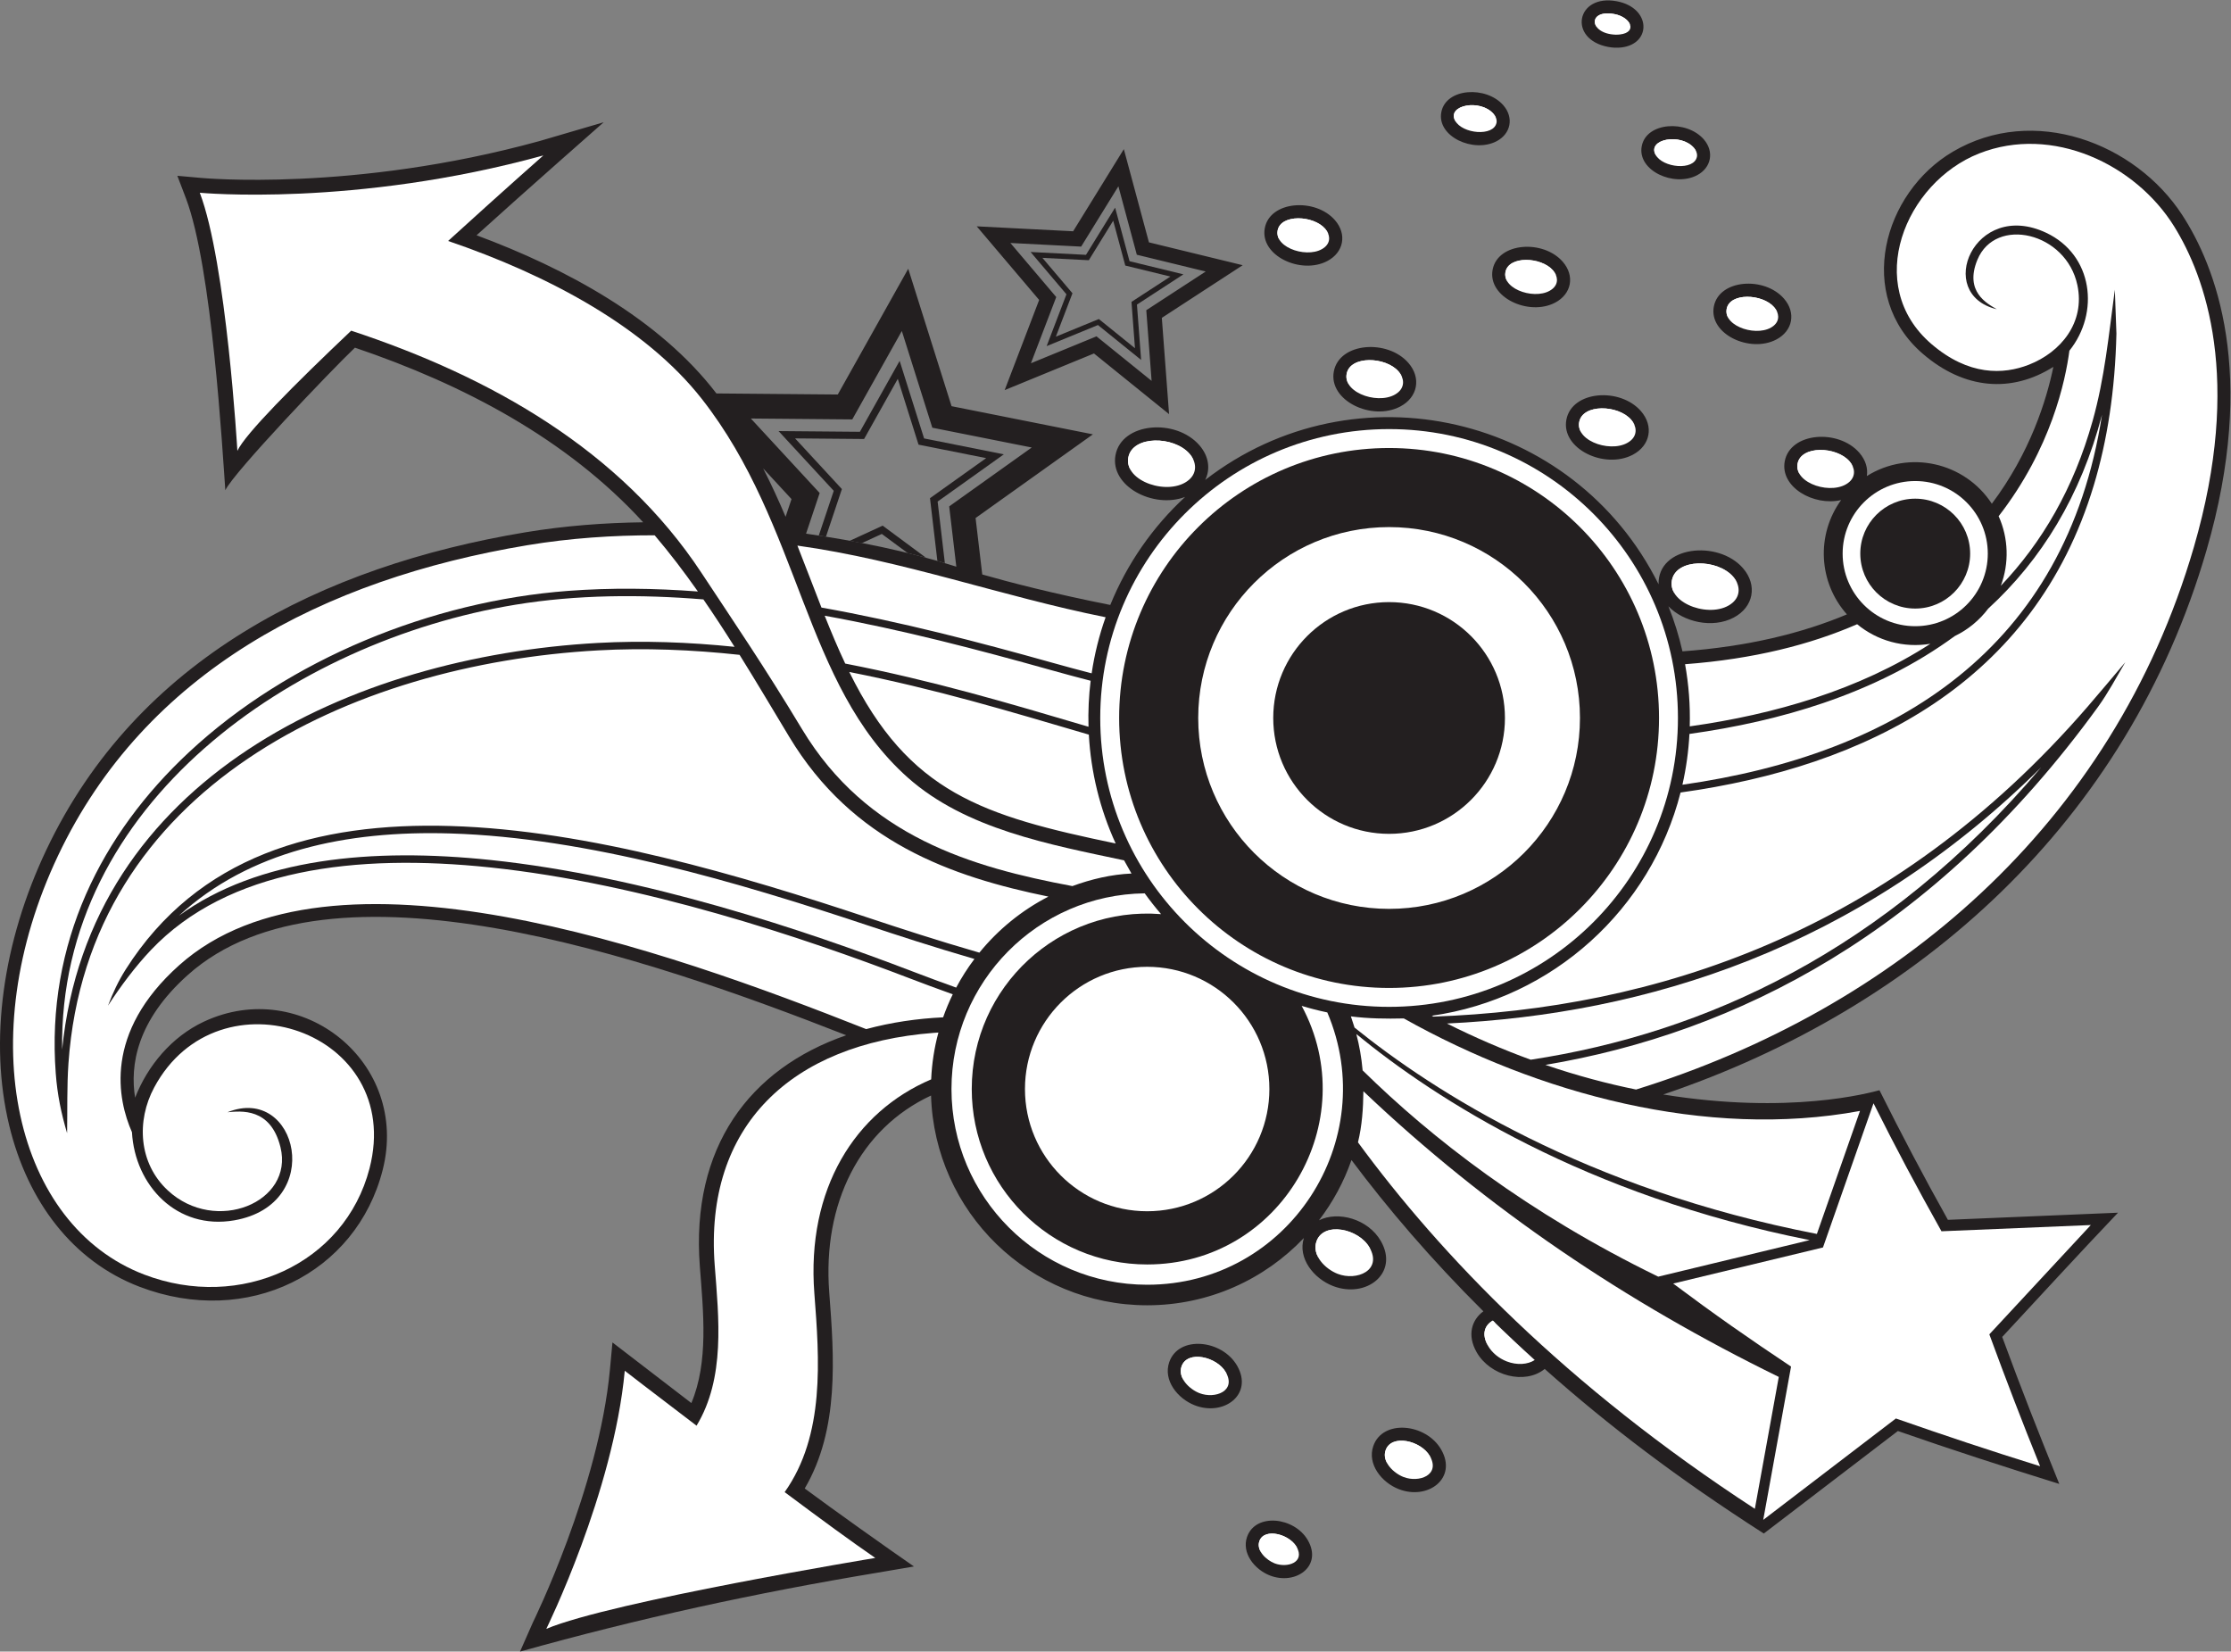
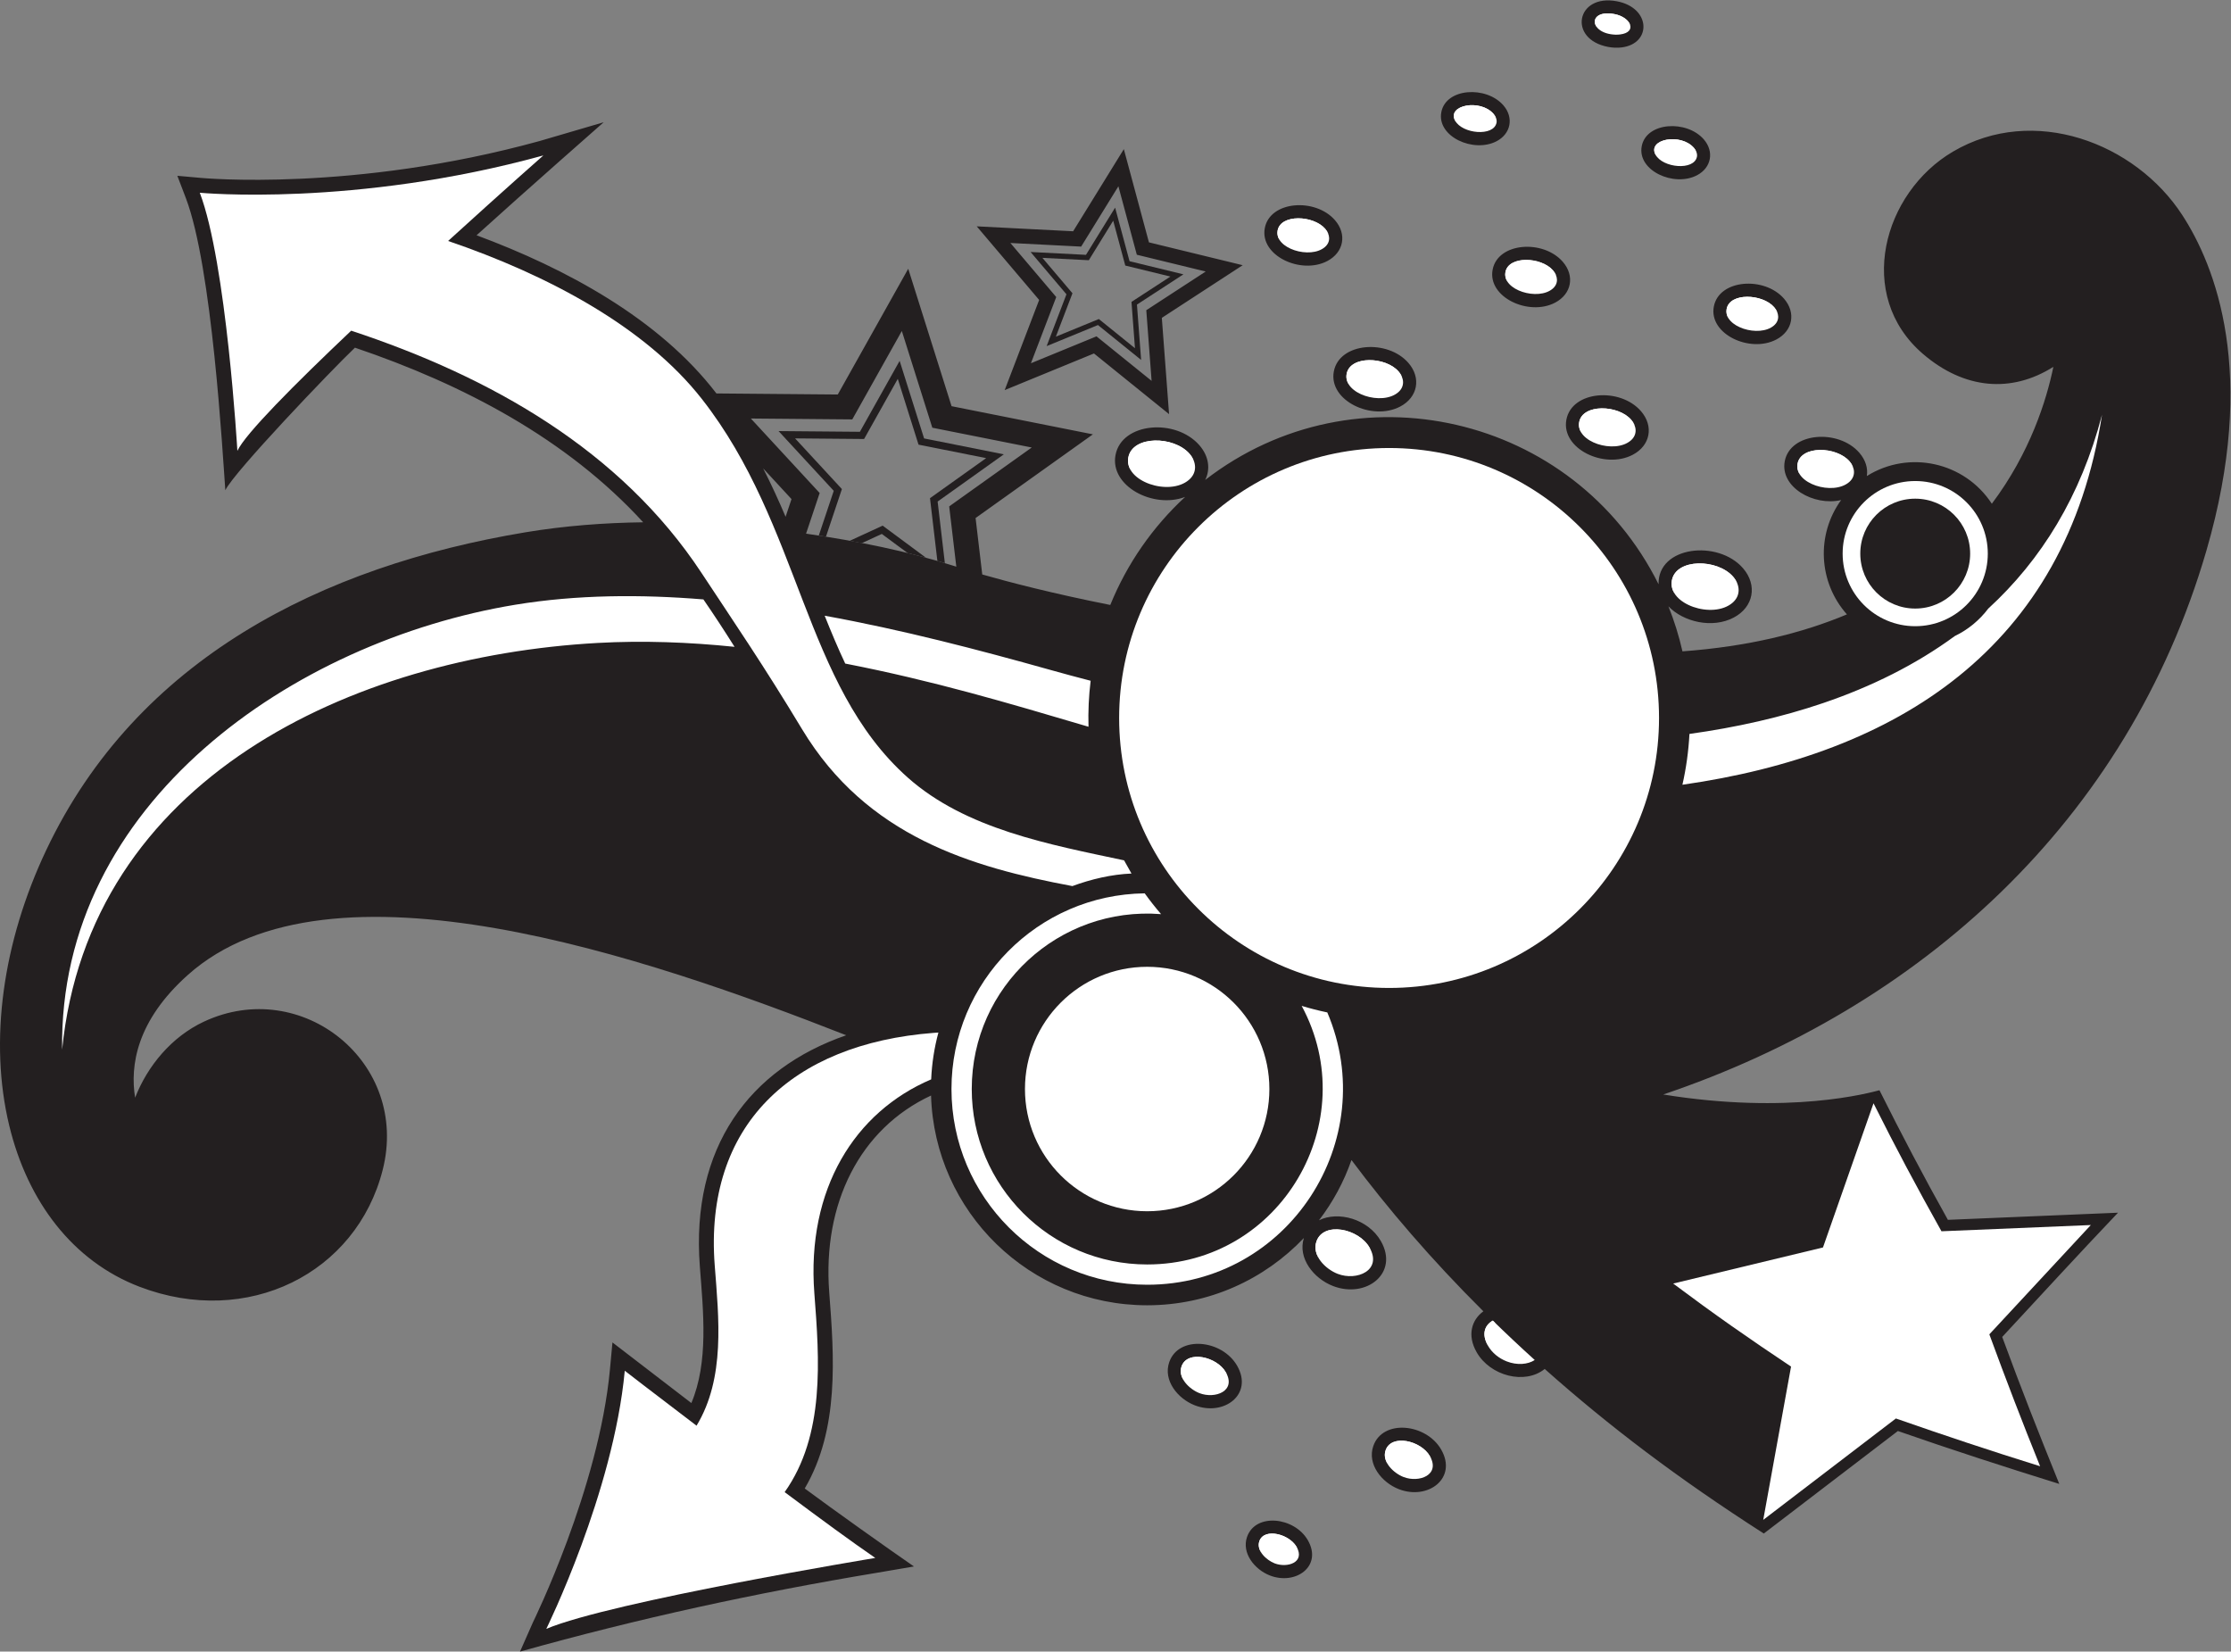
<svg xmlns="http://www.w3.org/2000/svg" viewBox="0 0 796.333 589.467" height="589.467" width="796.333" xml:space="preserve" id="svg2" version="1.1">
  <rect x="0" y="0" width="796.333" height="589.467" fill="#808080" stroke="none" />
  <defs id="defs6" />
  <g transform="matrix(1.333,0,0,-1.333,0,589.467)" id="g10">
    <g transform="scale(0.1)" id="g12">
      <path id="path14" style="fill:#231f20;fill-opacity:1;fill-rule:nonzero;stroke:none" d="m 4342.29,4295.14 c 80.9,9.92 78.87,106.29 -12.9,123.59 -108.85,20.5 -131.9,-101.77 -23.1,-122.27 11.95,-2.26 24.28,-2.75 36,-1.32 z m -1794.26,-960.57 378.45,-75.38 -314.14,-224.05 17.85,-151.15 c 73.95,-21.16 189.2,-51.02 342.84,-81.64 44.99,110.85 113.94,209.42 200.44,289.29 -85.22,-32.52 -202.11,29 -186.44,112.13 16.49,87.44 161.31,99.24 224.75,26.02 25.39,-29.31 29.77,-64.17 15.4,-92.73 401.59,310.85 987.94,175.38 1213.99,-279.3 -2.47,102.46 159.34,120.05 226.13,42.95 39.33,-45.41 28.27,-104.15 -24.92,-132.12 -57.31,-30.14 -134.68,-11.68 -174.74,30.03 15.5,-38.77 28.12,-79 37.5,-120.46 175.64,12.81 320.68,48.71 440.4,98.97 -76.29,85.69 -82.9,213.09 -15.5,306.13 -73.33,-17.03 -164.04,34.49 -150.98,103.83 14.71,77.99 143.93,87.21 199.8,22.72 16.88,-19.49 23.28,-41.72 20.01,-62.27 113,70.66 261.86,37.49 334.69,-74.16 102.76,136.67 146.42,277.36 164.8,366.55 -112.44,-71.04 -238.69,-60.36 -349.24,34.59 -182.45,156.72 -106.69,431.48 80.08,541.47 216.21,127.33 488.41,23.79 614.14,-169.43 88.22,-135.56 203.26,-423 64.73,-899.02 -211.16,-725.55 -768.66,-1224.51 -1454.38,-1455.88 339.49,-54.92 552.5,4.59 578.99,11.39 59.76,-119.55 116.83,-228.23 183.24,-347 l 455.51,19.13 C 5567.22,1065.7 5464.27,953.398 5361.34,842.539 c 53.8,-146.309 94.75,-249.59 152.84,-393.555 -143.76,44.766 -288.83,91.621 -432.17,141.68 L 4722.99,316.191 c -230.53,147.852 -414.14,287.168 -586.69,440.606 -53.12,-42.988 -145.92,-18.672 -182.15,44.609 -26.33,45.977 -13.35,86.797 17.88,109.766 -141.03,140.178 -257.44,277.028 -353.19,405.018 -20.38,-58.65 -49.96,-113.01 -86.98,-161.37 51.12,25.55 131.73,3.72 165.71,-55.64 49.43,-86.33 -39.7,-154.746 -128.41,-120.196 -51.36,19.961 -94.78,74.276 -77.77,128.416 -105.48,-110.916 -254.46,-180.095 -419.58,-180.095 -313.9,0 -569.52,249.945 -578.72,561.625 -190.54,-88.68 -290.89,-288.89 -272.64,-526.977 13.28,-173.183 27.28,-366.836 -65.61,-525.156 72.21,-53.789 226.61,-163.477 292.48,-208.809 l -97.16,-16.562 C 2024.9,157.441 1709.67,88.945 1392.45,0 l 34.62,78.457 c 0.5,1.035 176.5,357.988 206.19,677.148 l 6.72,72.208 211.28,-162.305 c 46.28,109.805 32.1,243.359 22.72,365.742 -24.43,318.5 132.23,529.12 391.92,619.04 C 1732.73,1859.43 883.098,2151.13 503.035,1811.8 365.563,1689.04 347.906,1569 361.809,1483.09 c 33.019,84.74 97.328,162.98 184.222,203.63 C 807.809,1809.14 1097.95,1577.58 1024.7,1289.59 954.27,1012.7 662.73,866.348 373.652,976.875 195.023,1045.18 73.883,1204.88 24.73,1408.5 c -54.578,226.11 -17.648,491.38 99.293,737.96 242.641,511.68 738.149,759.65 1282.087,850.31 106.28,17.71 213.03,25.65 316.19,26.92 -205.09,224.05 -481.82,369.16 -771.89,467.56 -63.586,-60.46 -324.82,-334.16 -347.047,-381.72 -7.347,99.99 -35.293,597.79 -105.73,782.31 l -22.746,59.58 63.527,-5.68 c 1.188,-0.1 407.137,-38.69 906.056,98.63 l 171.99,50.4 c -0.23,-0.2 -208.02,-182.75 -340.33,-302.59 239.08,-88.76 488.99,-223.36 642.25,-423.49 l 324.96,-2.85 188.68,336.7 116.01,-367.97 z M 3745.65,434.961 c 77.91,-30.234 157.51,29.023 113.53,105.84 -40.24,70.293 -156.57,82.265 -181.82,9.804 -16.92,-48.554 22.27,-97.753 68.29,-115.644 z m -546.44,224.531 c 77.98,-30.195 157.51,29.024 113.52,105.84 -40.24,70.293 -156.58,82.246 -181.81,9.805 -16.92,-48.555 22.27,-97.754 68.29,-115.645 z M 3400.57,203.77 c 68.93,-26.622 141.27,24.941 101.56,94.296 -35.79,62.5 -140.14,74.258 -162.84,9.141 -15.15,-43.437 20.15,-87.441 61.28,-103.437 z m 370.84,3246.52 c -55.86,64.49 -185.09,55.26 -199.79,-22.72 -14.73,-78.13 102.3,-133.66 177.77,-93.96 47.06,24.75 56.82,76.51 22.02,116.68 z m 622.7,-129.1 c -55.86,64.49 -185.08,55.27 -199.79,-22.72 -14.72,-78.13 102.31,-133.66 177.78,-93.96 47.06,24.74 56.82,76.51 22.01,116.68 z m 382.99,301.23 c -52.37,60.44 -174.12,52.25 -187.96,-21.17 -13.91,-73.75 96.84,-125.26 167.32,-88.19 44.15,23.22 53.29,71.67 20.64,109.36 z m -592.33,98.72 c -52.37,60.45 -174.13,52.25 -187.96,-21.16 -13.91,-73.76 96.83,-125.27 167.32,-88.2 44.15,23.22 53.28,71.68 20.64,109.36 z m -610.05,111.38 c -52.36,60.44 -174.12,52.25 -187.96,-21.16 -13.91,-73.76 96.83,-125.27 167.32,-88.2 44.15,23.22 53.28,71.68 20.64,109.36 z m 450.97,307.5 c -45.72,52.8 -153.96,46.93 -166.26,-18.31 -12.32,-65.36 86.37,-110.14 148.17,-77.64 38.26,20.13 46.4,63.28 18.09,95.95 z m 536.65,-91.13 c -45.73,52.79 -153.97,46.93 -166.27,-18.31 -12.32,-65.36 86.37,-110.13 148.17,-77.63 38.27,20.12 46.4,63.27 18.1,95.94 z M 2103.6,3038.48 l 15.83,47.36 -75.92,82.18 c 21.92,-42.93 41.69,-86.25 60.09,-129.54 z m 917.74,939.74 55.19,-205 251.04,-61.17 -216.52,-140.98 19.41,-257.79 -201.1,162.45 -239.12,-98.1 92.33,241.41 -167.17,197.07 258.15,-13.22 135.79,219.91 12,-44.58 z m 19.68,-226.72 -46.27,171.83 -99.71,-161.48 -189.51,9.7 122.79,-144.75 -67.79,-177.25 175.57,72.03 147.58,-119.22 -14.25,189.19 159.11,103.6 -184.46,44.94 -3.06,11.41 z m -480.28,-846.59 -19.06,161.38 221.05,157.65 -266.23,53.02 -81.64,258.98 -132.68,-236.76 -271.61,2.39 184.28,-199.46 -36.42,-108.82 c 135.83,-19.75 271.46,-46.56 402.31,-88.38 v 0" />
      <path id="path16" style="fill:#ffffff;fill-opacity:1;fill-rule:evenodd;stroke:none" d="m 4338.05,4329.87 c 47.48,5.81 28.83,46.26 -15.09,54.54 -72.36,13.63 -68.61,-52.54 2.76,-55.13 3.79,-0.14 7.92,0.05 12.33,0.59 z M 3581.74,1011.52 c 51.48,-20.036 120.36,9.38 85.48,70.3 -29.41,51.36 -123.39,70.31 -142.09,16.5 -13.08,-37.62 24.03,-74.14 56.61,-86.8 z M 4034.5,777.051 c 27.88,-10.84 56.68,-8.36 75.1,3.711 -39.01,35.293 -76.41,70.488 -112.28,105.508 -21.34,-12.051 -31.07,-35.606 -12.82,-67.5 10.79,-18.868 29.27,-33.653 50,-41.719 z M 3758.23,467.5 c 41.68,-16.172 99.52,5.43 70.6,55.938 -23.83,41.601 -103.03,60.175 -118.52,15.683 -10.78,-30.937 21.49,-61.348 47.92,-71.621 z m -546.44,224.531 c 41.68,-16.133 99.53,5.41 70.59,55.938 -23.83,41.621 -103.02,60.156 -118.51,15.683 -10.78,-30.937 21.47,-61.347 47.92,-71.621 z m 201.36,-455.722 c 33.78,-13.047 82.67,2.382 58.63,44.394 -19.42,33.926 -86.73,51.797 -99.55,15.02 -8.92,-25.606 19.25,-50.996 40.92,-59.414 z M 3185.39,3206.96 c -42.11,48.59 -152.86,49.7 -164.04,-9.61 -12.19,-64.71 110.4,-105.01 162.51,-59.87 22.5,19.49 20.1,48.03 1.53,69.48 z m 559.63,220.5 c -34.7,40.06 -129.77,43.15 -139.08,-6.32 -10.15,-53.86 95.28,-86.44 138.21,-49.23 18.17,15.74 15.8,38.32 0.87,55.55 z m 895.9,-549.57 c -42.11,48.59 -152.87,49.7 -164.06,-9.61 -12.18,-64.71 110.41,-105.01 162.52,-59.88 22.51,19.49 20.1,48.04 1.54,69.49 z m -273.19,420.47 c -34.7,40.05 -129.78,43.15 -139.09,-6.32 -10.13,-53.86 95.3,-86.44 138.22,-49.24 18.17,15.75 15.81,38.33 0.87,55.56 z m 584.74,-111.38 c -34.7,40.06 -129.77,43.15 -139.09,-6.32 -10.14,-53.86 95.29,-86.44 138.22,-49.23 18.17,15.74 15.8,38.32 0.87,55.55 z m -201.76,412.61 c -31.26,36.1 -118.83,39.91 -127.25,-4.76 -9.12,-48.42 87.88,-77.83 126.7,-44.2 16.12,13.97 13.75,33.73 0.55,48.96 z m -592.33,98.72 c -31.26,36.1 -118.84,39.91 -127.25,-4.76 -9.13,-48.42 87.87,-77.83 126.69,-44.2 16.13,13.97 13.76,33.73 0.56,48.96 z m -610.05,111.38 c -31.26,36.1 -118.84,39.9 -127.26,-4.76 -9.13,-48.42 87.89,-77.83 126.7,-44.2 16.12,13.97 13.75,33.73 0.56,48.96 z m 450.98,307.49 c -35.47,40.96 -124.92,23.74 -103.11,-17.74 18.97,-36.08 103.92,-43.72 111.1,-5.67 1.49,7.94 -2.38,16.93 -7.99,23.41 z m 536.65,-91.13 c -35.47,40.96 -124.92,23.74 -103.12,-17.75 18.97,-36.08 103.92,-43.71 111.1,-5.66 1.49,7.94 -2.37,16.93 -7.98,23.41 v 0" />
-       <path id="path18" style="fill:#ffffff;fill-opacity:1;fill-rule:evenodd;stroke:none" d="m 3874.43,1681.7 c 77.09,-38.61 152.13,-70.57 224.49,-96.93 465.33,70.97 948.47,289.78 1366.52,782.63 C 4974.35,1880.29 4405.61,1706.95 3874.43,1681.7 Z M 479.145,1970.45 c 212.828,154.22 517.48,182.38 835.325,149 411.46,-43.2 844.99,-189.45 1128.24,-298 36.21,-13.89 75.55,-28.56 117.67,-43.56 14.3,26.88 30.67,52.5 48.88,76.64 -110.23,32.05 -207.71,63.89 -289.28,91.04 -341.91,113.84 -747.33,234.02 -1113.64,245 -280.817,8.41 -538.735,-47.48 -727.195,-220.12 v 0" />
-       <path id="path20" style="fill:#ffffff;fill-opacity:1;fill-rule:evenodd;stroke:none" d="m 4380.91,1504.92 c 690.74,214.26 1276.39,705.84 1493.66,1452.33 131.19,450.75 30.06,725.04 -52.68,858.45 -103.73,167.22 -326.66,272.47 -522,195.66 -198.35,-78 -311.59,-352.68 -128.07,-510.32 99.51,-85.47 192.57,-82.22 261.08,-55.37 85.58,33.54 150.82,112.97 129.79,212.85 -29.88,141.89 -219.28,185.52 -267.78,68.04 -35.19,-85.26 25.81,-117.29 51.96,-132.42 -168.23,40.04 -60.39,295.25 132.09,204.75 125.68,-59.09 144,-213.99 62.3,-315.77 -10.56,-79.69 -48.23,-261.3 -189.46,-443.08 26.34,-58.59 28.5,-125.94 5.8,-186.32 110.27,115.57 195.17,260.7 245.78,441.16 32.5,115.9 43.12,229.37 59.53,351.6 l 4.26,-117.56 c -3.49,-152.02 -24.6,-287.03 -60.69,-406.6 -159.53,-528.63 -609.34,-752.88 -1106.42,-822.12 -79.65,-312.25 -341.78,-551.59 -666.08,-597.72 l 4.42,-2.32 c 587.57,20.8 1224.93,220.84 1752,830.28 33.86,39.15 67.04,78.99 100.49,118.52 -23.73,-39.96 -45.75,-81.92 -73.04,-119.53 -440.45,-607.18 -969.31,-872.48 -1479.64,-958.55 85.26,-29.1 166.51,-50.49 242.7,-65.96 z M 2960.52,2769.47 c -279.47,55.98 -542.16,152.36 -825.31,191.81 22.27,-56.11 43.12,-111.73 64.42,-165.89 212.98,-37.95 422.02,-92.68 618.07,-147.66 33.85,-9.49 69.05,-19 105.44,-28.43 7.57,50.97 20.01,101.31 37.38,150.17 z m -686.41,-146.5 c 159.71,-324.13 357.08,-385.17 713.34,-459.22 -42.32,92.03 -66.34,191.24 -71.86,291.44 -216.35,63.49 -406.12,121.02 -641.48,167.78 z M 353.359,1390.63 c -38.218,86.85 -76.793,265.68 126.442,447.14 405.203,361.8 1303.049,41.37 1839.599,-171.05 67.1,18.1 136.6,28.28 206,31.52 7.44,21.15 16.08,41.74 25.82,61.7 -41.33,14.75 -79.99,29.16 -115.62,42.81 -282.24,108.19 -714.08,253.91 -1123.16,296.86 -359.842,37.79 -702.081,-3.89 -908.202,-221.06 -42.043,-44.29 -81.949,-97.83 -115.058,-149.06 12.679,33.75 28.101,66.55 47.422,96.99 192.644,303.56 510.847,394.79 870.288,384.02 368.88,-11.05 776.06,-131.73 1119.34,-246.03 83.26,-27.71 183.13,-60.33 296.27,-93.04 50.37,61.91 113.28,113.24 184.88,150.05 -260.53,53.42 -524.22,146.02 -693.91,427.6 -43.39,72.01 -87.3,146.22 -133.09,219.68 -126.95,13.77 -253.93,18.93 -379.1,11.97 C 940.793,2644.01 234.867,2313.44 183.313,1575.27 c -4.348,-62.24 -2.594,-124.8 -3.645,-187.18 -16.059,54.18 -26.113,103.34 -30.391,160.11 -26.269,348.62 122.282,641.39 356.875,860.04 267.164,249 649.508,404.3 1015.118,431.84 114.67,8.64 230.97,7.21 347.47,-1.65 -36.77,52.25 -75.17,102.82 -115.74,150.48 -110.83,0.05 -226.32,-7.45 -341.15,-26.6 C 864.773,2871.14 388.617,2622.93 155.605,2131.56 -77.406,1640.21 41.641,1141.25 386.094,1009.55 c 257.125,-98.32 537.011,28.22 603.359,284.08 95.327,367.64 -404.39,537.19 -576.473,217.07 -48.152,-89.55 -42.058,-203.32 36.633,-276.11 127.59,-118.03 337.668,-31.74 301.45,115.82 -26.278,107.07 -106.52,96.8 -141.887,93.77 187.488,75.39 263.812,-246.82 18.012,-289.49 -153.583,-26.68 -265.954,93.51 -273.829,235.94 z M 5169.04,2698.42 c -71.41,-11.94 -142.37,8.08 -196.14,52.37 -124.61,-54.27 -276.24,-93.18 -460.75,-107.06 9.79,-54.2 14.12,-110.02 12.52,-166.42 227.71,32.08 454.24,98.02 644.37,221.11 v 0" />
      <path id="path22" style="fill:#ffffff;fill-opacity:1;fill-rule:evenodd;stroke:none" d="m 1966.91,2690.25 c -27.01,42.89 -54.73,85.4 -83.4,126.97 -167.28,13.71 -338.65,12.92 -503.59,-14.23 -593.002,-97.6 -1223.611,-531.14 -1213.529,-1191.27 71.898,726.58 776.886,1052.41 1433.799,1088.94 121.19,6.73 243.97,2.22 366.72,-10.41 z m 3357.11,102.42 c -23.46,-31.13 -54.18,-56.5 -89.64,-73.56 -104.42,-76.61 -223.16,-135.32 -351.61,-179.11 -113.18,-38.58 -233.88,-65.54 -358.91,-82.95 -2.45,-46.5 -8.82,-91.97 -18.82,-136.05 573.01,81.77 1026.76,364.23 1123.55,990.64 -56.8,-217.76 -162.38,-388.49 -304.57,-518.97 z m -3115.75,-19.12 c 17.53,-43.94 35.52,-86.81 54.99,-128.1 236.14,-46 434.71,-105.12 651.45,-169.18 -1.2,41.09 0.7,82.27 5.72,123.12 -37.33,9.65 -73.43,19.4 -108.13,29.13 -191.76,53.77 -395.97,107.3 -604.03,145.03 v 0" />
      <path id="path24" style="fill:#ffffff;fill-opacity:1;fill-rule:nonzero;stroke:none" d="m 1865.18,604.902 c 77.32,127.774 59.52,287.578 48.64,429.318 -28.68,373.67 205.34,593.16 586.39,622.44 4.15,0.31 8.34,0.61 12.56,0.86 -10.87,-40.23 -17.48,-82.21 -19.37,-125.39 -204.18,-86.99 -334.27,-293.11 -312.79,-573.146 13.55,-176.64 28.85,-379.238 -79.52,-531.953 100.66,-75.234 176.9,-130.957 242.66,-176.23 0,0 -706.24,-116.446 -880.9,-189.844 0,0 179.72,364.512 210.1,691.055 0,0 67.35,-52.285 192.23,-147.11 z M 2871.5,2049.67 c -269.65,50.47 -550.52,132.5 -723.81,420.04 -102.56,170.19 -182.05,286.21 -269.51,418.84 -216.17,327.81 -563.23,524.52 -937.77,648.2 C 787.371,3391.86 656.879,3260.49 635.621,3215 c 0,0 -29.137,503.73 -100.644,691.05 0,0 414.117,-39.35 919.963,99.88 0,0 -93.88,-82.45 -255.03,-228.99 266.63,-90.92 527.75,-229.71 679.11,-422.6 267.07,-340.36 271.97,-765.73 551.84,-1014.25 155.25,-137.86 378.65,-178.88 579.1,-221.5 4.02,-7.46 15.59,-28 19.83,-35.31 -53.54,-2.23 -108.14,-15.12 -158.29,-33.61 v 0" />
-       <path id="path26" style="fill:#ffffff;fill-opacity:1;fill-rule:evenodd;stroke:none" d="M 3636.29,1363.5 C 3856.55,1063.38 4190.92,713.359 4699,382.324 l 64.09,353.145 c -408.94,200.097 -779.95,449.241 -1112.31,764.861 -0.49,-45.8 -3.64,-92.42 -14.49,-136.83 z m -9.25,307.36 c 211.68,-171.09 619.02,-432.6 1238.05,-552.54 l 115.43,329.3 c -412.26,-76.21 -861.91,46.07 -1221.54,247.69 -47.57,-1.17 -94.32,-0.52 -141.69,5.47 l 9.75,-29.92 z m 813.24,-666.95 405.49,97.87 c -602.55,119.88 -1001.05,377.18 -1213.86,551.64 8.23,-31.45 13.77,-63.21 16.63,-95.59 l 0.13,-1.54 c 184.27,-181.15 442.22,-382.34 791.61,-552.38 v 0" />
      <path id="path28" style="fill:#ffffff;fill-opacity:1;fill-rule:evenodd;stroke:none" d="m 5016.74,1468.13 c 60.4,-120.83 116.21,-225.18 181.96,-342.68 l 399.93,16.68 -271.76,-292.638 c 45.21,-123.008 87.01,-231.875 135.94,-353.144 -133.33,41.523 -254.81,81.972 -386.16,127.871 l -355.19,-271.485 74.48,410.43 C 4682.39,838.809 4589.52,903.73 4480.3,985.469 l 401.13,96.641 135.31,386.02 v 0" />
      <path id="path30" style="fill:#ffffff;fill-opacity:1;fill-rule:evenodd;stroke:none" d="m 5128.41,3134.17 c 107.31,0 194.34,-87.03 194.34,-194.33 0,-107.32 -87.03,-194.35 -194.34,-194.35 -107.32,0 -194.34,87.03 -194.34,194.35 0,107.3 87.02,194.33 194.34,194.33 z m 0,-47.24 c 81.22,0 147.1,-65.87 147.1,-147.09 0,-81.24 -65.88,-147.11 -147.1,-147.11 -81.23,0 -147.1,65.87 -147.1,147.11 0,81.22 65.87,147.09 147.1,147.09 v 0" />
      <path id="path32" style="fill:#ffffff;fill-opacity:1;fill-rule:evenodd;stroke:none" d="m 3554.14,1711.41 c 145.41,-341.49 -103.78,-729.125 -482.33,-729.125 -289.36,0 -524.03,234.665 -524.03,524.025 0,287.15 231.11,520.39 517.42,523.94 13.8,-19.2 28.43,-37.79 43.82,-55.68 -273.59,21.48 -506.95,-194.37 -506.95,-468.26 0,-259.38 210.35,-469.73 469.74,-469.73 358.18,0 580.29,383.52 413.68,692.38 22.48,-6.83 45.38,-12.71 68.65,-17.55 z m 165.45,1299.45 c 282.22,0 511.09,-228.88 511.09,-511.1 0,-282.22 -228.87,-511.09 -511.09,-511.09 -282.21,0 -511.09,228.87 -511.09,511.09 0,282.22 228.88,511.1 511.09,511.1 z m 0,-200.88 c 171.3,0 310.22,-138.92 310.22,-310.22 0,-171.3 -138.92,-310.23 -310.22,-310.23 -171.3,0 -310.21,138.93 -310.21,310.23 0,171.3 138.91,310.22 310.21,310.22 v 0" />
-       <path id="path34" style="fill:#ffffff;fill-opacity:1;fill-rule:evenodd;stroke:none" d="m 3719.59,3273.22 c 427.1,0 773.46,-346.36 773.46,-773.46 0,-427.1 -346.36,-773.45 -773.46,-773.45 -427.1,0 -773.46,346.35 -773.46,773.45 0,427.1 346.36,773.46 773.46,773.46 z M 3071.81,1833.55 c 180.7,0 327.24,-146.54 327.24,-327.24 0,-180.7 -146.54,-327.25 -327.24,-327.25 -180.7,0 -327.24,146.55 -327.24,327.25 0,180.7 146.54,327.24 327.24,327.24 z m 647.78,1389.04 c 399.14,0 722.83,-323.68 722.83,-722.83 0,-399.13 -323.69,-722.83 -722.83,-722.83 -399.14,0 -722.83,323.7 -722.83,722.83 0,399.15 323.69,722.83 722.83,722.83 v 0" />
+       <path id="path34" style="fill:#ffffff;fill-opacity:1;fill-rule:evenodd;stroke:none" d="m 3719.59,3273.22 z M 3071.81,1833.55 c 180.7,0 327.24,-146.54 327.24,-327.24 0,-180.7 -146.54,-327.25 -327.24,-327.25 -180.7,0 -327.24,146.55 -327.24,327.25 0,180.7 146.54,327.24 327.24,327.24 z m 647.78,1389.04 c 399.14,0 722.83,-323.68 722.83,-722.83 0,-399.13 -323.69,-722.83 -722.83,-722.83 -399.14,0 -722.83,323.7 -722.83,722.83 0,399.15 323.69,722.83 722.83,722.83 v 0" />
      <path id="path36" style="fill:#231f20;fill-opacity:1;fill-rule:nonzero;stroke:none" d="m 2415.68,3434.7 58.79,-186.48 213.54,-42.53 -177.3,-126.45 19.38,-164.83 c -2.41,0.72 -9.21,2.74 -20.05,5.77 l -19.76,168.08 150.37,107.24 -181.08,36.07 -55.55,176.18 -90.23,-161.04 -184.8,1.63 125.36,-135.69 -42.66,-127.49 c -6.33,1.03 -12.75,2.01 -19.23,3.02 l 40.08,119.77 -147.78,159.96 217.79,-1.91 106.43,189.93 6.7,-21.23 z m 580.86,392.26 28.06,-104.22 144.23,-35.14 -124.4,-81 11.16,-148.15 -115.57,93.36 -137.41,-56.38 53.05,138.73 -96.05,113.24 148.35,-7.6 78.03,126.37 10.55,-39.21 z m 15.57,-111.85 -31.25,116.09 -65.34,-105.83 -124.22,6.36 80.45,-94.84 -44.43,-116.17 115.07,47.21 96.75,-78.16 -9.34,124.03 104.22,67.86 -120.83,29.43 -1.08,4.02 z m -581.75,-773.74 -69.15,51.17 -53.47,-24.63 c -10.55,2.05 -21.41,4.11 -32.54,6.16 l 88.28,40.67 115.91,-85.85 c -13.78,3.59 -30.41,8.02 -49.03,12.48 v 0" />
      <path id="path38" style="fill:#ffffff;fill-opacity:1;fill-rule:evenodd;stroke:none" d="m 4365.14,4355.11 c -3.61,12.21 -19.53,25.03 -42.18,29.3 -46.08,8.68 -61.29,-15 -47.83,-34.02 -10.99,36.36 67.21,37.14 90.01,4.72 z m 557.15,-3324.13 -369.9,-47.972 344.06,82.892 116.21,331.52 -90.37,-366.44 z m -1201.2,1958.07 c 140.77,0 267.69,-59.32 357.19,-154.29 -87.87,82.8 -206.25,133.58 -336.48,133.58 -271.01,0 -490.78,-219.78 -490.78,-490.78 0,-130.24 50.77,-248.62 133.58,-336.49 -94.98,89.51 -154.3,216.43 -154.3,357.2 0,271 219.78,490.78 490.79,490.78 z M 3071.81,1816.13 c 90.36,0 171.69,-38.71 228.33,-100.45 -55.15,50.59 -128.66,81.49 -209.37,81.49 -171.08,0 -309.82,-138.75 -309.82,-309.83 0,-80.7 30.89,-154.21 81.49,-209.37 -61.74,56.64 -100.45,137.99 -100.45,228.34 0,171.07 138.74,309.82 309.82,309.82 z M 659.586,3275.76 c 0,0 -22.727,420.19 -94.234,607.51 0,0 349.058,-33.14 797.678,69.16 -66.94,-47.08 -537.272,-112.01 -749.585,-96.38 34.223,-157.57 73.325,-497.08 46.141,-580.29 z m 527.684,486.68 c 214.28,-75.7 422.79,-182.56 571.15,-323.84 -153.15,138.74 -385.36,249.06 -592.01,304.34 l 20.86,19.5 z M 1884.32,593.398 c 73.14,126.719 55.74,283.711 45.04,423.202 -28.23,367.74 200.52,593.44 570.87,628.2 -69.61,-17.96 -591.78,-48.84 -546.84,-634.49 10.68,-139.216 23.76,-307.439 -48.9,-434.04 l -20.17,17.128 z m -165.96,100.118 c -40.86,-251.934 -147.58,-504.493 -185.02,-587.95 -11.57,-4.082 -21.99,-8.066 -30.94,-11.933 0,0 147.58,307.305 197.88,614.433 l 18.08,-14.55 z m 3806.62,425.684 -300.31,-50.43 -20.67,37.05 320.98,13.38 z m -774.16,-719.532 64.65,356.289 30.08,-20.078 -94.73,-336.211 z M 3671.53,1073.26 c -1.21,2.78 -2.64,5.63 -4.31,8.56 -29.41,51.36 -123.39,70.31 -142.09,16.5 -5.38,-15.49 -2.26,-30.78 5.55,-44.3 -4.86,11.53 -6.15,24.05 -1.75,36.7 18.7,53.79 112.68,34.85 142.09,-16.52 l 0.51,-0.94 z m 332.35,-193.377 -6.56,6.387 c -21.14,-11.934 -30.88,-35.176 -13.32,-66.602 -10.37,23.711 -4.91,49.121 19.88,60.215 z M 3832.63,515.82 c -1.05,2.461 -2.31,5 -3.8,7.618 -23.83,41.601 -103.03,60.175 -118.52,15.683 -4.4,-12.617 -1.63,-25.137 4.97,-36.25 -3.68,9.082 -4.6,18.828 -1.18,28.652 15.5,44.473 94.7,25.918 118.53,-15.703 z m -546.45,224.551 c -1.04,2.461 -2.29,4.981 -3.8,7.598 -23.83,41.621 -103.02,60.156 -118.51,15.683 -4.4,-12.617 -1.64,-25.136 4.97,-36.25 -3.68,9.082 -4.59,18.828 -1.17,28.653 15.48,44.472 94.69,25.918 118.51,-15.684 z m 189.05,-466.699 c -16.64,40.801 -89.83,59.824 -103,22.051 -3.6,-10.352 -1.14,-20.684 4.5,-29.864 -2.73,7.11 -3.34,14.668 -0.69,22.246 12.73,36.583 79.33,19.102 99.19,-14.433 z M 3185.39,3206.96 c -42.11,48.59 -152.86,49.7 -164.04,-9.61 -2.33,-12.4 0.29,-23.89 6.4,-34.06 -3.29,8.17 -4.37,17.05 -2.61,26.44 11.97,63.45 137.13,57.38 171.09,-0.12 -2.49,6.06 -6.15,11.93 -10.84,17.35 z m 559.63,220.5 c -34.7,40.06 -129.77,43.15 -139.08,-6.32 -1.94,-10.28 0.35,-19.8 5.6,-28.19 -2.42,6.39 -3.18,13.28 -1.81,20.58 9.85,52.35 115.81,45.83 144.53,-1.09 -2.04,5.24 -5.18,10.33 -9.24,15.02 z m 895.9,-549.57 c -42.11,48.59 -152.87,49.7 -164.06,-9.61 -2.33,-12.4 0.3,-23.89 6.41,-34.07 -3.29,8.18 -4.38,17.06 -2.61,26.45 11.97,63.45 137.13,57.38 171.09,-0.13 -2.49,6.06 -6.14,11.93 -10.83,17.36 z m -273.19,420.47 c -34.7,40.05 -129.78,43.15 -139.09,-6.32 -1.93,-10.29 0.36,-19.79 5.61,-28.19 -2.41,6.39 -3.19,13.29 -1.81,20.58 9.86,52.36 115.8,45.84 144.53,-1.09 -2.04,5.24 -5.17,10.33 -9.24,15.02 z m 584.74,-111.38 c -34.7,40.06 -129.77,43.15 -139.09,-6.32 -1.93,-10.28 0.36,-19.8 5.62,-28.19 -2.43,6.39 -3.19,13.29 -1.82,20.58 9.85,52.36 115.81,45.84 144.53,-1.09 -2.04,5.24 -5.18,10.33 -9.24,15.02 z m -201.76,412.61 c -31.26,36.1 -118.83,39.91 -127.25,-4.76 -1.74,-9.24 0.39,-17.78 5.23,-25.33 -2.01,5.53 -2.62,11.46 -1.43,17.72 8.85,46.94 105.55,40.53 131.93,-1.55 -1.83,4.85 -4.71,9.57 -8.48,13.92 z m -592.33,98.72 c -31.26,36.1 -118.84,39.91 -127.25,-4.76 -1.74,-9.24 0.39,-17.78 5.23,-25.33 -2.01,5.53 -2.62,11.46 -1.44,17.72 8.85,46.95 105.56,40.53 131.94,-1.55 -1.83,4.85 -4.71,9.57 -8.48,13.92 z m -610.05,111.38 c -31.26,36.1 -118.84,39.9 -127.26,-4.76 -1.73,-9.23 0.39,-17.78 5.24,-25.33 -2.01,5.53 -2.62,11.47 -1.43,17.72 8.84,46.94 105.54,40.53 131.93,-1.55 -1.83,4.85 -4.71,9.57 -8.48,13.92 z m 450.98,307.49 c -35.47,40.96 -124.92,23.74 -103.11,-17.74 0.56,-1.06 1.18,-2.09 1.84,-3.1 -13.25,38.16 70.92,52.66 105.07,13.23 1.08,-1.24 2.09,-2.57 3.02,-3.97 -1.47,4.2 -3.91,8.23 -6.82,11.58 z m 536.65,-91.13 c -35.47,40.96 -124.92,23.74 -103.12,-17.75 0.56,-1.05 1.18,-2.08 1.84,-3.09 -13.25,38.16 70.93,52.66 105.08,13.24 1.07,-1.25 2.09,-2.58 3.01,-3.98 -1.47,4.21 -3.91,8.23 -6.81,11.58 v 0" />
    </g>
  </g>
</svg>